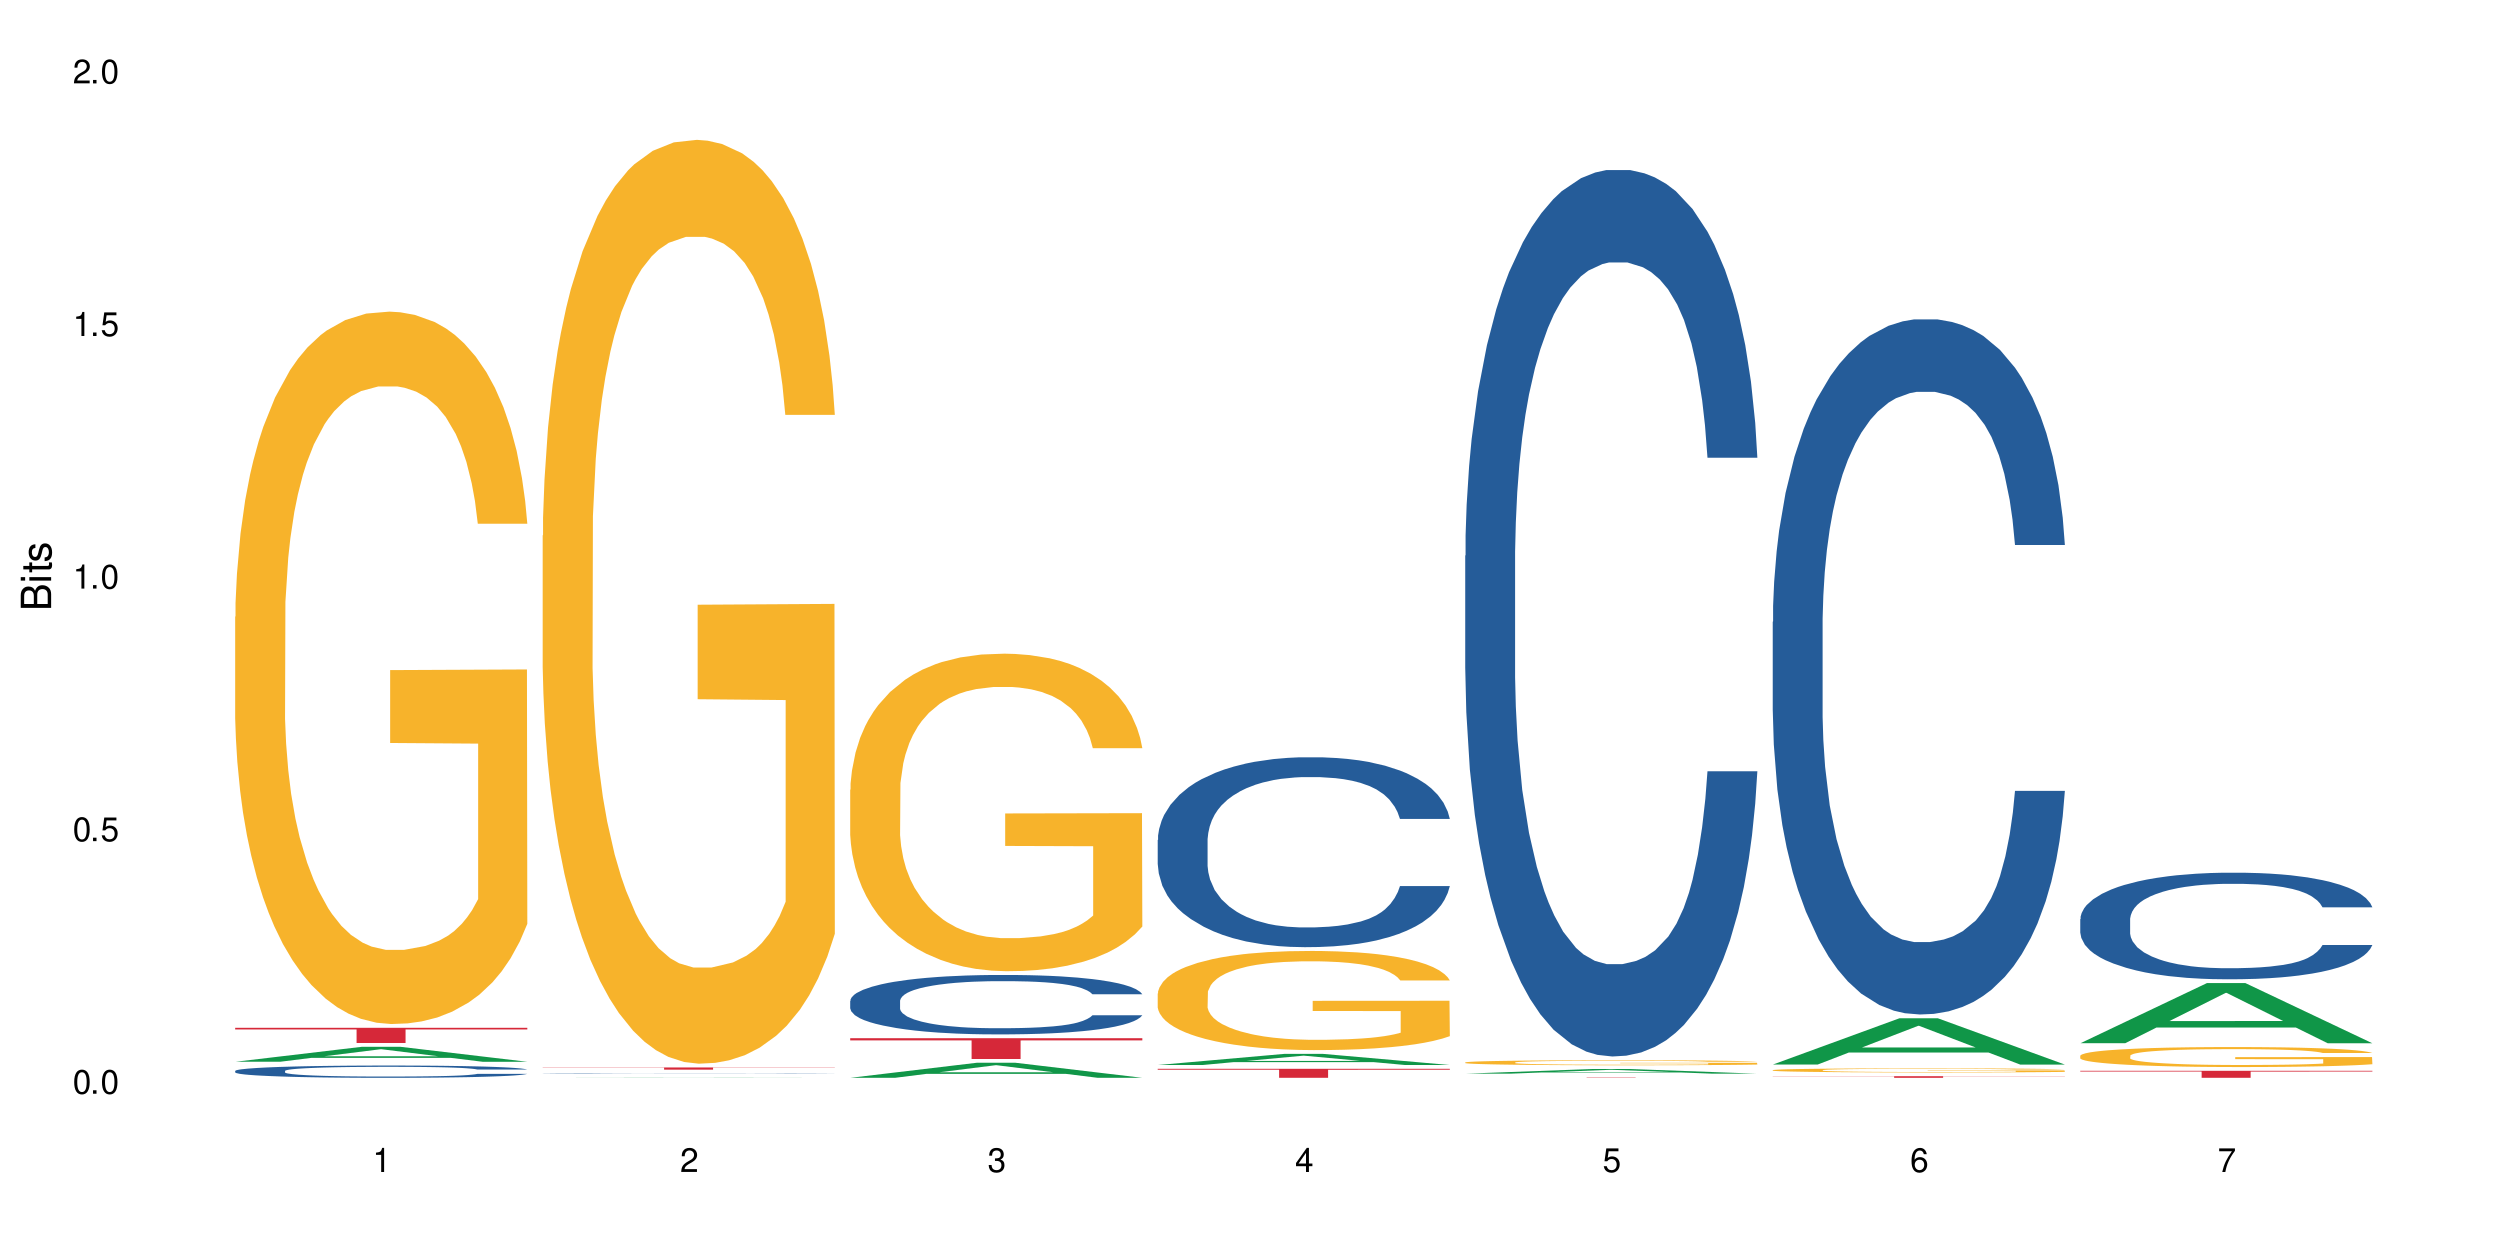
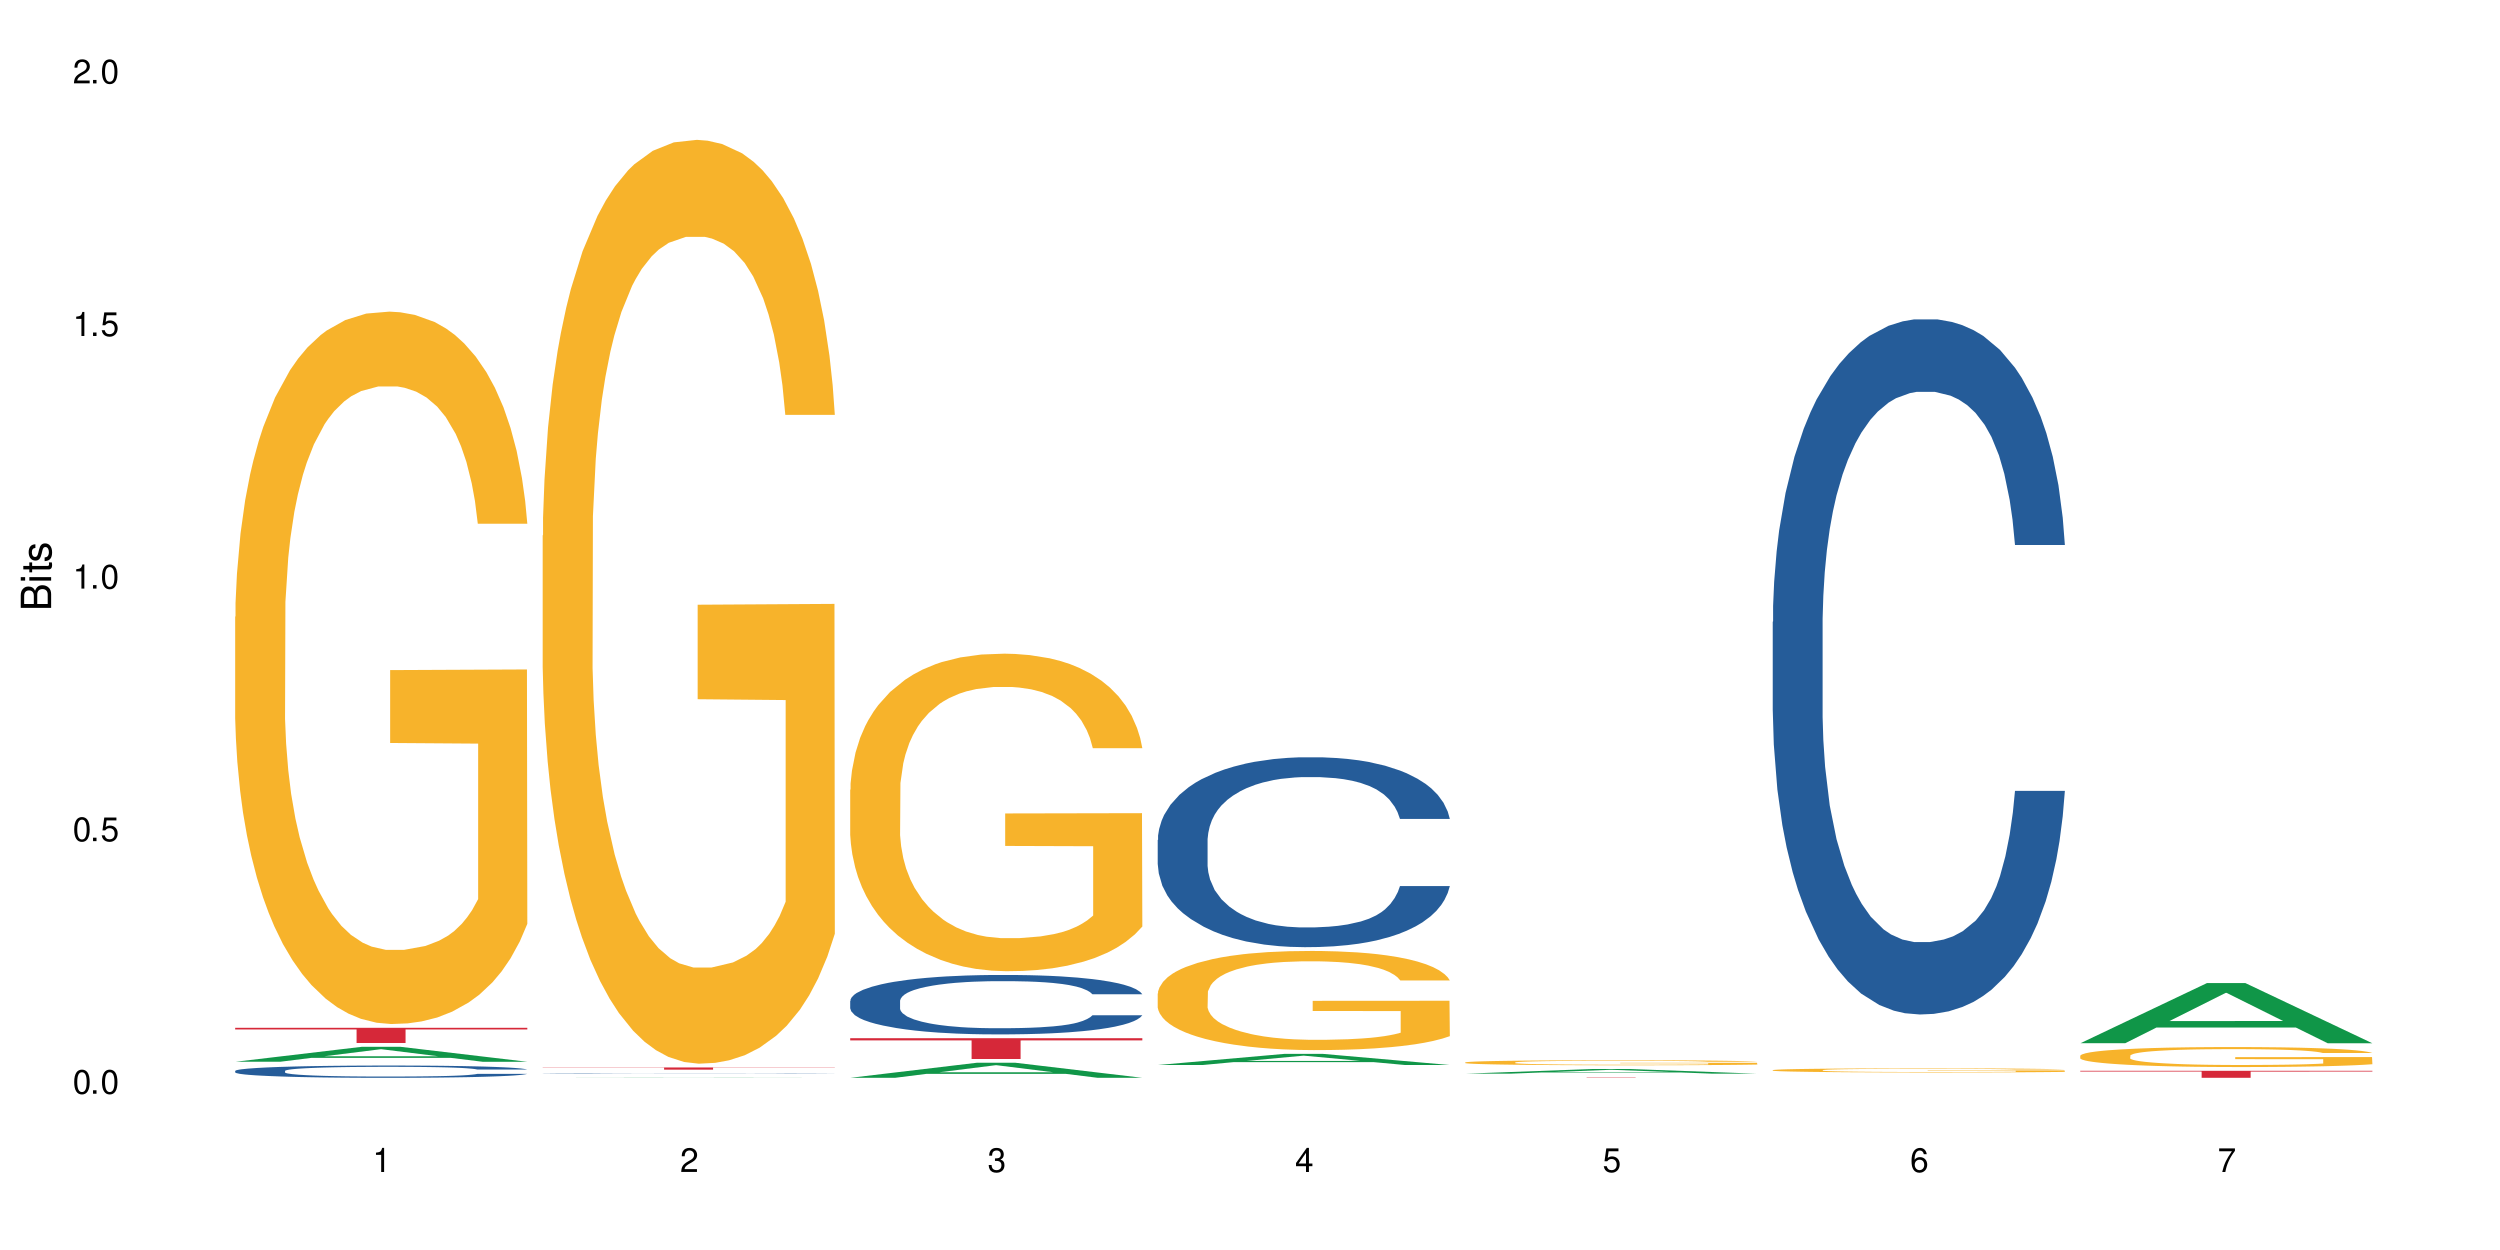
<svg xmlns="http://www.w3.org/2000/svg" xmlns:xlink="http://www.w3.org/1999/xlink" width="720" height="360" viewBox="0 0 720 360">
  <defs>
    <g>
      <g id="glyph-0-0">
</g>
      <g id="glyph-0-1">
        <path d="M 2.641 -6.938 C 2 -6.938 1.422 -6.656 1.078 -6.172 C 0.641 -5.562 0.406 -4.641 0.406 -3.359 C 0.406 -1.016 1.188 0.219 2.641 0.219 C 4.078 0.219 4.859 -1.016 4.859 -3.297 C 4.859 -4.641 4.656 -5.547 4.203 -6.172 C 3.844 -6.656 3.281 -6.938 2.641 -6.938 Z M 2.641 -6.188 C 3.547 -6.188 4 -5.25 4 -3.375 C 4 -1.406 3.562 -0.484 2.625 -0.484 C 1.734 -0.484 1.281 -1.438 1.281 -3.344 C 1.281 -5.25 1.734 -6.188 2.641 -6.188 Z M 2.641 -6.188 " />
      </g>
      <g id="glyph-0-2">
        <path d="M 1.828 -1 L 0.828 -1 L 0.828 0 L 1.828 0 Z M 1.828 -1 " />
      </g>
      <g id="glyph-0-3">
        <path d="M 4.562 -6.797 L 1.062 -6.797 L 0.547 -3.094 L 1.328 -3.094 C 1.719 -3.562 2.047 -3.734 2.578 -3.734 C 3.484 -3.734 4.062 -3.109 4.062 -2.094 C 4.062 -1.125 3.484 -0.531 2.578 -0.531 C 1.828 -0.531 1.375 -0.906 1.188 -1.672 L 0.328 -1.672 C 0.453 -1.109 0.547 -0.844 0.75 -0.594 C 1.125 -0.078 1.828 0.219 2.594 0.219 C 3.969 0.219 4.922 -0.781 4.922 -2.219 C 4.922 -3.562 4.031 -4.484 2.719 -4.484 C 2.25 -4.484 1.859 -4.359 1.469 -4.062 L 1.734 -5.969 L 4.562 -5.969 Z M 4.562 -6.797 " />
      </g>
      <g id="glyph-0-4">
        <path d="M 2.484 -4.938 L 2.484 0 L 3.328 0 L 3.328 -6.938 L 2.766 -6.938 C 2.469 -5.875 2.281 -5.734 0.984 -5.562 L 0.984 -4.938 Z M 2.484 -4.938 " />
      </g>
      <g id="glyph-0-5">
        <path d="M 4.859 -0.828 L 1.281 -0.828 C 1.359 -1.406 1.672 -1.781 2.5 -2.281 L 3.469 -2.828 C 4.406 -3.344 4.906 -4.062 4.906 -4.906 C 4.906 -5.484 4.672 -6.031 4.266 -6.406 C 3.859 -6.766 3.375 -6.938 2.719 -6.938 C 1.859 -6.938 1.219 -6.625 0.844 -6.031 C 0.609 -5.672 0.5 -5.234 0.484 -4.531 L 1.328 -4.531 C 1.359 -5.016 1.406 -5.281 1.531 -5.516 C 1.75 -5.938 2.188 -6.203 2.703 -6.203 C 3.469 -6.203 4.031 -5.641 4.031 -4.891 C 4.031 -4.344 3.719 -3.859 3.125 -3.516 L 2.234 -3 C 0.812 -2.172 0.406 -1.531 0.328 -0.016 L 4.859 -0.016 Z M 4.859 -0.828 " />
      </g>
      <g id="glyph-0-6">
        <path d="M 2.125 -3.188 L 2.578 -3.188 C 3.5 -3.188 3.984 -2.766 3.984 -1.922 C 3.984 -1.062 3.469 -0.531 2.594 -0.531 C 1.656 -0.531 1.203 -1 1.156 -2.016 L 0.312 -2.016 C 0.344 -1.453 0.438 -1.094 0.609 -0.781 C 0.953 -0.109 1.625 0.219 2.547 0.219 C 3.953 0.219 4.859 -0.625 4.859 -1.938 C 4.859 -2.828 4.516 -3.297 3.703 -3.594 C 4.344 -3.844 4.656 -4.328 4.656 -5.031 C 4.656 -6.219 3.875 -6.938 2.578 -6.938 C 1.203 -6.938 0.484 -6.172 0.453 -4.703 L 1.297 -4.703 C 1.312 -5.125 1.344 -5.359 1.453 -5.578 C 1.641 -5.969 2.062 -6.203 2.594 -6.203 C 3.344 -6.203 3.797 -5.75 3.797 -5 C 3.797 -4.516 3.609 -4.219 3.25 -4.047 C 3.016 -3.953 2.703 -3.922 2.125 -3.906 Z M 2.125 -3.188 " />
      </g>
      <g id="glyph-0-7">
        <path d="M 3.141 -1.672 L 3.141 0 L 3.984 0 L 3.984 -1.672 L 4.984 -1.672 L 4.984 -2.438 L 3.984 -2.438 L 3.984 -6.938 L 3.359 -6.938 L 0.266 -2.578 L 0.266 -1.672 Z M 3.141 -2.438 L 1 -2.438 L 3.141 -5.5 Z M 3.141 -2.438 " />
      </g>
      <g id="glyph-0-8">
        <path d="M 4.781 -5.125 C 4.609 -6.266 3.891 -6.938 2.844 -6.938 C 2.094 -6.938 1.422 -6.578 1.031 -5.953 C 0.594 -5.266 0.406 -4.422 0.406 -3.172 C 0.406 -2 0.578 -1.25 0.984 -0.641 C 1.359 -0.078 1.953 0.219 2.703 0.219 C 3.984 0.219 4.922 -0.75 4.922 -2.094 C 4.922 -3.375 4.062 -4.281 2.844 -4.281 C 2.172 -4.281 1.641 -4.031 1.281 -3.516 C 1.281 -5.234 1.828 -6.188 2.797 -6.188 C 3.391 -6.188 3.797 -5.797 3.938 -5.125 Z M 2.734 -3.531 C 3.547 -3.531 4.062 -2.953 4.062 -2.031 C 4.062 -1.156 3.484 -0.531 2.703 -0.531 C 1.922 -0.531 1.328 -1.188 1.328 -2.078 C 1.328 -2.938 1.906 -3.531 2.734 -3.531 Z M 2.734 -3.531 " />
      </g>
      <g id="glyph-0-9">
        <path d="M 4.984 -6.797 L 0.438 -6.797 L 0.438 -5.969 L 4.109 -5.969 C 2.5 -3.656 1.828 -2.234 1.328 0 L 2.219 0 C 2.594 -2.172 3.453 -4.047 4.984 -6.094 Z M 4.984 -6.797 " />
      </g>
      <g id="glyph-1-0">
</g>
      <g id="glyph-1-1">
        <path d="M 0 -0.953 L 0 -4.891 C 0 -5.719 -0.234 -6.344 -0.734 -6.797 C -1.188 -7.234 -1.812 -7.469 -2.5 -7.469 C -3.547 -7.469 -4.188 -7 -4.625 -5.875 C -4.984 -6.688 -5.625 -7.094 -6.531 -7.094 C -7.172 -7.094 -7.734 -6.859 -8.141 -6.391 C -8.562 -5.922 -8.75 -5.344 -8.75 -4.5 L -8.75 -0.953 Z M -4.984 -2.062 L -7.766 -2.062 L -7.766 -4.219 C -7.766 -4.844 -7.688 -5.203 -7.453 -5.5 C -7.219 -5.812 -6.859 -5.969 -6.375 -5.969 C -5.891 -5.969 -5.531 -5.812 -5.297 -5.5 C -5.062 -5.203 -4.984 -4.844 -4.984 -4.219 Z M -0.984 -2.062 L -4 -2.062 L -4 -4.781 C -4 -5.766 -3.438 -6.359 -2.484 -6.359 C -1.547 -6.359 -0.984 -5.766 -0.984 -4.781 Z M -0.984 -2.062 " />
      </g>
      <g id="glyph-1-2">
        <path d="M -6.281 -1.797 L -6.281 -0.797 L 0 -0.797 L 0 -1.797 Z M -8.75 -1.797 L -8.75 -0.797 L -7.484 -0.797 L -7.484 -1.797 Z M -8.75 -1.797 " />
      </g>
      <g id="glyph-1-3">
        <path d="M -6.281 -3.047 L -6.281 -2.016 L -8.016 -2.016 L -8.016 -1.016 L -6.281 -1.016 L -6.281 -0.172 L -5.469 -0.172 L -5.469 -1.016 L -0.719 -1.016 C -0.078 -1.016 0.281 -1.453 0.281 -2.234 C 0.281 -2.5 0.25 -2.719 0.188 -3.047 L -0.641 -3.047 C -0.609 -2.906 -0.594 -2.766 -0.594 -2.562 C -0.594 -2.141 -0.719 -2.016 -1.156 -2.016 L -5.469 -2.016 L -5.469 -3.047 Z M -6.281 -3.047 " />
      </g>
      <g id="glyph-1-4">
        <path d="M -4.531 -5.25 C -5.766 -5.25 -6.469 -4.422 -6.469 -2.969 C -6.469 -1.516 -5.719 -0.562 -4.547 -0.562 C -3.562 -0.562 -3.094 -1.062 -2.734 -2.562 L -2.516 -3.484 C -2.344 -4.188 -2.094 -4.469 -1.641 -4.469 C -1.047 -4.469 -0.641 -3.875 -0.641 -3 C -0.641 -2.453 -0.797 -2 -1.062 -1.75 C -1.25 -1.594 -1.422 -1.531 -1.875 -1.469 L -1.875 -0.406 C -0.422 -0.453 0.281 -1.266 0.281 -2.922 C 0.281 -4.5 -0.5 -5.516 -1.719 -5.516 C -2.656 -5.516 -3.172 -4.984 -3.469 -3.734 L -3.703 -2.766 C -3.891 -1.953 -4.156 -1.609 -4.594 -1.609 C -5.188 -1.609 -5.547 -2.125 -5.547 -2.938 C -5.547 -3.75 -5.203 -4.172 -4.531 -4.203 Z M -4.531 -5.25 " />
      </g>
    </g>
  </defs>
  <rect x="-72" y="-36" width="864" height="432" fill="rgb(100%, 100%, 100%)" fill-opacity="1" />
  <path fill-rule="nonzero" fill="rgb(6.275%, 58.824%, 28.235%)" fill-opacity="1" d="M 67.73 305.789 L 67.82 305.785 L 104.227 301.477 L 115.281 301.477 L 151.867 305.793 L 139.012 305.793 L 129.844 304.668 L 89.664 304.668 L 80.676 305.789 L 67.73 305.789 L 93.527 304.199 L 126.156 304.195 L 109.887 302.18 L 109.707 302.176 L 109.527 302.188 L 93.438 304.195 L 93.527 304.199 Z M 67.73 305.789 " />
  <path fill-rule="nonzero" fill="rgb(14.51%, 36.078%, 60%)" fill-opacity="1" d="M 67.73 308.418 L 67.832 308.414 L 67.832 308.336 L 68.141 308.211 L 68.859 308.059 L 69.578 307.953 L 71.426 307.762 L 73.988 307.578 L 76.656 307.434 L 78.605 307.352 L 80.352 307.285 L 84.352 307.168 L 86.918 307.105 L 89.688 307.051 L 93.074 306.996 L 95.535 306.965 L 101.078 306.91 L 105.18 306.891 L 108.363 306.879 L 115.238 306.879 L 119.34 306.891 L 122.316 306.91 L 125.598 306.934 L 128.371 306.965 L 133.191 307.035 L 137.5 307.125 L 139.449 307.176 L 142.527 307.277 L 144.891 307.375 L 146.531 307.457 L 148.379 307.578 L 150.02 307.723 L 151.25 307.887 L 151.867 308.027 L 137.5 308.027 L 136.785 307.895 L 135.961 307.797 L 134.422 307.664 L 132.883 307.57 L 130.73 307.477 L 128.781 307.414 L 126.113 307.355 L 123.754 307.316 L 121.289 307.285 L 118.93 307.266 L 114.414 307.246 L 109.184 307.246 L 107.234 307.254 L 103.23 307.281 L 101.078 307.301 L 98 307.348 L 95.844 307.391 L 93.281 307.453 L 91.535 307.508 L 89.379 307.594 L 87.84 307.668 L 86.098 307.773 L 85.07 307.855 L 84.148 307.945 L 83.328 308.051 L 82.711 308.164 L 82.301 308.285 L 82.094 308.398 L 82.094 308.902 L 82.301 309.016 L 82.812 309.152 L 84.148 309.348 L 86.098 309.52 L 88.355 309.656 L 90.508 309.754 L 91.742 309.797 L 93.383 309.852 L 95.945 309.914 L 99.641 309.98 L 101.797 310.004 L 105.078 310.031 L 108.465 310.043 L 112.98 310.043 L 116.98 310.031 L 119.648 310.016 L 122.418 309.988 L 126.215 309.934 L 128.574 309.883 L 130.629 309.82 L 132.168 309.758 L 133.191 309.707 L 134.73 309.609 L 135.961 309.496 L 136.887 309.387 L 137.5 309.273 L 151.867 309.273 L 151.25 309.402 L 150.328 309.531 L 149.402 309.625 L 147.969 309.738 L 146.324 309.836 L 143.965 309.949 L 142.016 310.023 L 139.449 310.105 L 137.09 310.168 L 134.527 310.223 L 130.73 310.285 L 128.266 310.316 L 125.598 310.348 L 122.418 310.371 L 118.418 310.395 L 114.109 310.41 L 110.105 310.41 L 105.797 310.406 L 102.617 310.391 L 98.41 310.363 L 93.176 310.305 L 89.379 310.242 L 86.406 310.184 L 83.84 310.117 L 80.969 310.031 L 77.273 309.887 L 75.016 309.777 L 73.477 309.688 L 71.734 309.562 L 70.5 309.449 L 69.066 309.27 L 68.039 309.039 L 67.73 308.863 Z M 67.73 308.418 " />
  <path fill-rule="nonzero" fill="rgb(96.863%, 70.196%, 16.863%)" fill-opacity="1" d="M 67.73 177.625 L 67.832 177.438 L 67.832 173.691 L 68.242 165.258 L 69.27 153.641 L 70.605 144.086 L 72.039 136.59 L 72.965 132.656 L 74.504 127.035 L 75.836 122.91 L 79.223 114.48 L 83.531 106.609 L 85.891 103.238 L 88.559 100.051 L 92.355 96.492 L 94.102 95.18 L 99.438 92.18 L 105.488 90.309 L 112.16 89.746 L 115.238 89.934 L 119.441 90.684 L 125.188 92.742 L 128.473 94.617 L 131.039 96.492 L 133.707 98.926 L 136.988 102.676 L 140.066 107.172 L 142.527 111.668 L 144.992 117.289 L 147.043 123.285 L 148.789 129.844 L 150.328 137.715 L 151.25 144.273 L 151.867 150.832 L 137.605 150.832 L 136.785 144.273 L 135.859 139.211 L 134.32 133.031 L 132.781 128.531 L 131.242 124.973 L 128.371 120.102 L 125.906 117.102 L 122.828 114.48 L 119.855 112.793 L 116.469 111.668 L 114.414 111.293 L 108.977 111.293 L 104.055 112.605 L 101.18 114.105 L 99.129 115.605 L 96.254 118.414 L 94.512 120.664 L 93.484 122.16 L 90.406 127.969 L 88.355 133.219 L 87.227 136.777 L 85.789 142.398 L 84.762 147.457 L 83.633 154.953 L 83.02 160.574 L 82.199 173.316 L 82.094 207.043 L 82.402 214.164 L 83.02 221.844 L 83.84 228.59 L 85.07 235.711 L 86.301 241.145 L 88.457 248.453 L 90.305 253.324 L 91.742 256.512 L 94.512 261.57 L 95.641 263.254 L 98.309 266.629 L 101.078 269.25 L 104.465 271.5 L 107.027 272.625 L 111.133 273.562 L 116.363 273.562 L 122.52 272.438 L 126.422 270.938 L 129.09 269.438 L 130.832 268.129 L 132.988 266.066 L 134.527 264.191 L 135.961 262.133 L 137.707 258.945 L 137.707 214.164 L 112.363 213.977 L 112.363 192.988 L 151.762 192.801 L 151.867 266.066 L 149.711 271.125 L 147.043 275.996 L 144.48 279.746 L 141.812 282.93 L 138.016 286.492 L 134.938 288.738 L 130.215 291.363 L 125.906 293.047 L 121.395 294.172 L 117.391 294.734 L 112.672 294.922 L 108.465 294.547 L 103.949 293.422 L 100.359 291.926 L 97.074 290.051 L 93.793 287.613 L 89.688 283.68 L 87.02 280.496 L 84.25 276.559 L 81.48 271.875 L 79.016 266.816 L 77.375 262.883 L 75.734 258.383 L 73.988 252.762 L 72.348 246.391 L 71.117 240.582 L 69.988 234.023 L 69.168 227.84 L 68.348 219.41 L 67.938 212.664 L 67.73 206.855 Z M 67.73 177.625 " />
  <path fill-rule="nonzero" fill="rgb(83.922%, 15.686%, 22.353%)" fill-opacity="1" d="M 67.73 296.008 L 151.867 296.008 L 151.867 296.477 L 116.801 296.48 L 116.801 300.391 L 102.695 300.391 L 102.695 296.484 L 102.488 296.477 L 67.73 296.477 Z M 67.73 296.008 " />
  <path fill-rule="nonzero" fill="rgb(6.275%, 58.824%, 28.235%)" fill-opacity="1" d="M 156.293 310.41 L 156.383 310.41 L 192.789 310.359 L 203.844 310.359 L 240.43 310.41 L 227.574 310.41 L 218.406 310.398 L 178.227 310.398 L 169.238 310.41 L 156.293 310.41 L 182.094 310.391 L 214.723 310.391 L 198.453 310.367 L 198.094 310.367 L 182.004 310.391 L 182.094 310.391 Z M 156.293 310.41 " />
  <path fill-rule="nonzero" fill="rgb(14.51%, 36.078%, 60%)" fill-opacity="1" d="M 156.293 309.203 L 156.398 309.203 L 156.398 309.199 L 156.703 309.195 L 158.141 309.188 L 159.988 309.18 L 162.555 309.172 L 165.223 309.168 L 167.172 309.164 L 168.914 309.164 L 172.918 309.156 L 175.48 309.156 L 178.25 309.152 L 184.102 309.152 L 189.641 309.148 L 214.164 309.148 L 216.934 309.152 L 221.754 309.152 L 226.066 309.156 L 228.016 309.16 L 231.094 309.16 L 233.453 309.164 L 235.094 309.168 L 236.941 309.172 L 238.582 309.18 L 239.812 309.184 L 240.43 309.188 L 226.066 309.188 L 225.348 309.184 L 224.527 309.18 L 221.449 309.172 L 219.293 309.168 L 217.344 309.168 L 214.676 309.164 L 209.855 309.164 L 207.492 309.16 L 191.797 309.16 L 189.641 309.164 L 184.406 309.164 L 181.844 309.168 L 180.098 309.172 L 177.945 309.172 L 176.406 309.176 L 174.66 309.18 L 173.633 309.184 L 172.711 309.188 L 171.891 309.191 L 171.273 309.195 L 170.863 309.199 L 170.66 309.203 L 170.66 309.219 L 170.863 309.227 L 171.379 309.23 L 172.711 309.238 L 174.66 309.242 L 176.918 309.246 L 179.074 309.25 L 180.305 309.254 L 181.945 309.254 L 184.512 309.258 L 188.203 309.258 L 190.359 309.262 L 208.211 309.262 L 210.98 309.258 L 217.137 309.258 L 219.191 309.254 L 220.73 309.25 L 221.754 309.25 L 223.293 309.246 L 224.527 309.242 L 225.449 309.238 L 226.066 309.234 L 240.43 309.234 L 239.812 309.238 L 237.969 309.246 L 236.531 309.25 L 234.891 309.254 L 232.527 309.258 L 230.578 309.262 L 228.016 309.266 L 225.656 309.266 L 223.09 309.27 L 219.293 309.27 L 216.832 309.273 L 186.973 309.273 L 181.738 309.27 L 177.945 309.27 L 174.969 309.266 L 172.402 309.266 L 169.531 309.262 L 165.836 309.258 L 163.578 309.254 L 162.039 309.25 L 160.297 309.246 L 159.066 309.242 L 157.629 309.234 L 156.602 309.227 L 156.293 309.219 Z M 156.293 309.203 " />
  <path fill-rule="nonzero" fill="rgb(96.863%, 70.196%, 16.863%)" fill-opacity="1" d="M 156.293 154.234 L 156.398 153.992 L 156.398 149.133 L 156.809 138.199 L 157.832 123.133 L 159.168 110.742 L 160.605 101.023 L 161.527 95.918 L 163.066 88.629 L 164.398 83.285 L 167.785 72.352 L 172.094 62.145 L 174.457 57.77 L 177.121 53.641 L 180.918 49.023 L 182.664 47.324 L 188 43.434 L 194.051 41.004 L 200.723 40.277 L 203.801 40.52 L 208.008 41.492 L 213.754 44.164 L 217.035 46.594 L 219.602 49.023 L 222.27 52.184 L 225.551 57.043 L 228.629 62.875 L 231.094 68.707 L 233.555 75.996 L 235.605 83.77 L 237.352 92.273 L 238.891 102.48 L 239.812 110.984 L 240.43 119.488 L 226.168 119.488 L 225.348 110.984 L 224.422 104.426 L 222.883 96.406 L 221.344 90.574 L 219.805 85.957 L 216.934 79.641 L 214.473 75.75 L 211.395 72.352 L 208.418 70.164 L 205.031 68.707 L 202.98 68.219 L 197.543 68.219 L 192.617 69.922 L 189.742 71.863 L 187.691 73.809 L 184.816 77.453 L 183.074 80.367 L 182.047 82.312 L 178.969 89.844 L 176.918 96.648 L 175.789 101.266 L 174.352 108.555 L 173.328 115.113 L 172.199 124.836 L 171.582 132.125 L 170.762 148.648 L 170.66 192.383 L 170.965 201.617 L 171.582 211.578 L 172.402 220.328 L 173.633 229.559 L 174.867 236.605 L 177.02 246.082 L 178.867 252.402 L 180.305 256.531 L 183.074 263.094 L 184.203 265.277 L 186.871 269.652 L 189.641 273.055 L 193.027 275.969 L 195.59 277.43 L 199.695 278.645 L 204.93 278.645 L 211.086 277.184 L 214.984 275.242 L 217.652 273.297 L 219.395 271.598 L 221.551 268.922 L 223.09 266.492 L 224.527 263.82 L 226.27 259.691 L 226.27 201.617 L 200.926 201.375 L 200.926 174.16 L 240.328 173.918 L 240.43 268.922 L 238.273 275.484 L 235.605 281.801 L 233.043 286.66 L 230.375 290.793 L 226.578 295.41 L 223.5 298.324 L 218.781 301.727 L 214.473 303.914 L 209.957 305.371 L 205.953 306.102 L 201.234 306.344 L 197.027 305.855 L 192.512 304.398 L 188.922 302.457 L 185.641 300.027 L 182.355 296.867 L 178.25 291.766 L 175.582 287.633 L 172.812 282.531 L 170.043 276.457 L 167.582 269.895 L 165.938 264.793 L 164.297 258.961 L 162.555 251.672 L 160.91 243.41 L 159.68 235.879 L 158.551 227.375 L 157.73 219.355 L 156.91 208.422 L 156.5 199.672 L 156.293 192.141 Z M 156.293 154.234 " />
  <path fill-rule="nonzero" fill="rgb(83.922%, 15.686%, 22.353%)" fill-opacity="1" d="M 156.293 307.43 L 240.43 307.43 L 240.43 307.496 L 205.363 307.496 L 205.363 308.062 L 191.258 308.062 L 191.258 307.496 L 156.293 307.496 Z M 156.293 307.43 " />
  <path fill-rule="nonzero" fill="rgb(6.275%, 58.824%, 28.235%)" fill-opacity="1" d="M 244.859 310.406 L 244.949 310.402 L 281.352 306.07 L 292.41 306.07 L 328.992 310.41 L 316.141 310.41 L 306.969 309.277 L 266.789 309.277 L 257.801 310.406 L 244.859 310.406 L 270.656 308.809 L 303.285 308.805 L 287.016 306.781 L 286.836 306.777 L 286.656 306.789 L 270.566 308.805 L 270.656 308.809 Z M 244.859 310.406 " />
  <path fill-rule="nonzero" fill="rgb(14.51%, 36.078%, 60%)" fill-opacity="1" d="M 244.859 288.242 L 244.961 288.227 L 244.961 287.852 L 245.27 287.258 L 245.988 286.508 L 246.703 285.988 L 248.551 285.066 L 251.117 284.176 L 253.785 283.488 L 255.734 283.078 L 257.477 282.766 L 261.48 282.188 L 264.043 281.891 L 266.816 281.625 L 270.199 281.359 L 272.664 281.203 L 278.203 280.953 L 282.309 280.844 L 285.488 280.797 L 292.363 280.797 L 296.469 280.859 L 299.441 280.938 L 302.727 281.062 L 305.496 281.203 L 310.32 281.547 L 314.629 281.984 L 316.578 282.234 L 319.656 282.719 L 322.016 283.188 L 323.656 283.598 L 325.504 284.176 L 327.145 284.879 L 328.379 285.676 L 328.992 286.352 L 314.629 286.352 L 313.91 285.723 L 313.09 285.238 L 311.551 284.598 L 310.012 284.145 L 307.855 283.691 L 305.906 283.395 L 303.238 283.094 L 300.879 282.906 L 298.418 282.766 L 296.059 282.672 L 291.543 282.578 L 286.309 282.578 L 284.359 282.609 L 280.359 282.734 L 278.203 282.844 L 275.125 283.062 L 272.973 283.27 L 270.406 283.582 L 268.66 283.848 L 266.508 284.254 L 264.969 284.613 L 263.223 285.129 L 262.199 285.52 L 261.273 285.957 L 260.453 286.477 L 259.84 287.023 L 259.426 287.602 L 259.223 288.164 L 259.223 290.59 L 259.426 291.152 L 259.941 291.809 L 261.273 292.766 L 263.223 293.594 L 265.48 294.25 L 267.637 294.719 L 268.867 294.938 L 270.508 295.188 L 273.074 295.5 L 276.77 295.816 L 278.922 295.941 L 282.207 296.066 L 285.59 296.129 L 290.105 296.129 L 294.109 296.066 L 296.773 295.988 L 299.547 295.863 L 303.344 295.594 L 305.703 295.344 L 307.754 295.047 L 309.293 294.75 L 310.32 294.5 L 311.859 294.016 L 313.09 293.484 L 314.012 292.938 L 314.629 292.402 L 328.992 292.402 L 328.379 293.031 L 327.453 293.641 L 326.531 294.094 L 325.094 294.641 L 323.453 295.125 L 321.094 295.676 L 319.145 296.035 L 316.578 296.426 L 314.219 296.723 L 311.652 296.988 L 307.855 297.301 L 305.395 297.457 L 302.727 297.598 L 299.547 297.723 L 295.543 297.832 L 291.234 297.895 L 287.234 297.91 L 282.926 297.879 L 279.742 297.816 L 275.535 297.676 L 270.305 297.395 L 266.508 297.098 L 263.531 296.801 L 260.965 296.488 L 258.094 296.066 L 254.398 295.375 L 252.145 294.844 L 250.605 294.406 L 248.859 293.797 L 247.629 293.25 L 246.191 292.371 L 245.164 291.262 L 244.859 290.402 Z M 244.859 288.242 " />
  <path fill-rule="nonzero" fill="rgb(96.863%, 70.196%, 16.863%)" fill-opacity="1" d="M 244.859 227.426 L 244.961 227.344 L 244.961 225.672 L 245.371 221.914 L 246.398 216.734 L 247.73 212.477 L 249.168 209.137 L 250.09 207.383 L 251.629 204.875 L 252.965 203.039 L 256.348 199.281 L 260.66 195.773 L 263.02 194.27 L 265.688 192.848 L 269.484 191.262 L 271.227 190.676 L 276.562 189.34 L 282.617 188.504 L 289.285 188.254 L 292.363 188.34 L 296.57 188.672 L 302.316 189.59 L 305.598 190.426 L 308.164 191.262 L 310.832 192.348 L 314.117 194.02 L 317.195 196.023 L 319.656 198.027 L 322.117 200.531 L 324.172 203.207 L 325.914 206.129 L 327.453 209.637 L 328.379 212.559 L 328.992 215.484 L 314.73 215.484 L 313.91 212.559 L 312.988 210.305 L 311.449 207.547 L 309.91 205.543 L 308.371 203.957 L 305.496 201.785 L 303.035 200.449 L 299.957 199.281 L 296.98 198.527 L 293.594 198.027 L 291.543 197.859 L 286.105 197.859 L 281.18 198.445 L 278.309 199.113 L 276.254 199.781 L 273.383 201.035 L 271.637 202.035 L 270.613 202.703 L 267.535 205.293 L 265.48 207.633 L 264.352 209.219 L 262.918 211.727 L 261.891 213.98 L 260.762 217.32 L 260.145 219.828 L 259.324 225.504 L 259.223 240.539 L 259.531 243.715 L 260.145 247.137 L 260.965 250.145 L 262.199 253.316 L 263.43 255.742 L 265.582 258.996 L 267.43 261.168 L 268.867 262.59 L 271.637 264.844 L 272.766 265.598 L 275.434 267.098 L 278.203 268.27 L 281.59 269.27 L 284.156 269.773 L 288.258 270.188 L 293.492 270.188 L 299.648 269.688 L 303.547 269.02 L 306.215 268.352 L 307.961 267.766 L 310.113 266.848 L 311.652 266.012 L 313.09 265.094 L 314.832 263.676 L 314.832 243.715 L 289.492 243.629 L 289.492 234.273 L 328.891 234.191 L 328.992 266.848 L 326.84 269.105 L 324.172 271.273 L 321.605 272.945 L 318.938 274.367 L 315.141 275.953 L 312.062 276.953 L 307.344 278.125 L 303.035 278.875 L 298.52 279.375 L 294.52 279.629 L 289.797 279.711 L 285.59 279.543 L 281.078 279.043 L 277.484 278.375 L 274.203 277.539 L 270.918 276.453 L 266.816 274.699 L 264.148 273.281 L 261.379 271.527 L 258.605 269.438 L 256.145 267.184 L 254.504 265.43 L 252.859 263.426 L 251.117 260.918 L 249.477 258.078 L 248.242 255.488 L 247.113 252.566 L 246.293 249.809 L 245.473 246.051 L 245.062 243.047 L 244.859 240.457 Z M 244.859 227.426 " />
  <path fill-rule="nonzero" fill="rgb(83.922%, 15.686%, 22.353%)" fill-opacity="1" d="M 244.859 298.996 L 328.992 298.996 L 328.992 299.637 L 293.93 299.645 L 293.93 304.988 L 279.82 304.988 L 279.82 299.648 L 279.617 299.637 L 244.859 299.637 Z M 244.859 298.996 " />
  <path fill-rule="nonzero" fill="rgb(6.275%, 58.824%, 28.235%)" fill-opacity="1" d="M 333.422 306.723 L 333.512 306.719 L 369.914 303.516 L 380.973 303.516 L 417.555 306.727 L 404.703 306.727 L 395.535 305.887 L 355.355 305.887 L 346.363 306.723 L 333.422 306.723 L 359.219 305.543 L 391.848 305.539 L 375.578 304.039 L 375.398 304.035 L 375.219 304.047 L 359.129 305.539 L 359.219 305.543 Z M 333.422 306.723 " />
  <path fill-rule="nonzero" fill="rgb(14.51%, 36.078%, 60%)" fill-opacity="1" d="M 333.422 241.902 L 333.523 241.852 L 333.523 240.652 L 333.832 238.754 L 334.551 236.355 L 335.27 234.707 L 337.113 231.758 L 339.68 228.91 L 342.348 226.711 L 344.297 225.41 L 346.043 224.41 L 350.043 222.562 L 352.609 221.613 L 355.379 220.766 L 358.766 219.914 L 361.227 219.414 L 366.766 218.613 L 370.871 218.266 L 374.051 218.113 L 380.926 218.113 L 385.031 218.316 L 388.008 218.566 L 391.289 218.965 L 394.059 219.414 L 398.883 220.516 L 403.191 221.914 L 405.141 222.711 L 408.219 224.262 L 410.578 225.762 L 412.223 227.062 L 414.066 228.91 L 415.711 231.16 L 416.941 233.707 L 417.555 235.855 L 403.191 235.855 L 402.473 233.855 L 401.652 232.309 L 400.113 230.258 L 398.574 228.809 L 396.422 227.359 L 394.469 226.41 L 391.805 225.461 L 389.441 224.863 L 386.98 224.41 L 384.621 224.113 L 380.105 223.812 L 374.875 223.812 L 372.922 223.914 L 368.922 224.312 L 366.766 224.66 L 363.688 225.363 L 361.535 226.012 L 358.969 227.012 L 357.227 227.859 L 355.07 229.16 L 353.531 230.309 L 351.789 231.957 L 350.762 233.207 L 349.836 234.605 L 349.016 236.258 L 348.402 238.004 L 347.992 239.855 L 347.785 241.652 L 347.785 249.398 L 347.992 251.199 L 348.504 253.297 L 349.836 256.348 L 351.789 258.996 L 354.043 261.094 L 356.199 262.594 L 357.43 263.293 L 359.07 264.094 L 361.637 265.094 L 365.332 266.09 L 367.484 266.492 L 370.77 266.891 L 374.156 267.09 L 378.668 267.09 L 382.672 266.891 L 385.34 266.641 L 388.109 266.242 L 391.906 265.391 L 394.266 264.594 L 396.316 263.645 L 397.855 262.691 L 398.883 261.895 L 400.422 260.344 L 401.652 258.645 L 402.578 256.895 L 403.191 255.195 L 417.555 255.195 L 416.941 257.195 L 416.016 259.145 L 415.094 260.594 L 413.656 262.344 L 412.016 263.891 L 409.656 265.641 L 407.707 266.793 L 405.141 268.039 L 402.781 268.988 L 400.215 269.84 L 396.422 270.84 L 393.957 271.34 L 391.289 271.789 L 388.109 272.188 L 384.109 272.539 L 379.797 272.738 L 375.797 272.789 L 371.488 272.688 L 368.305 272.488 L 364.102 272.039 L 358.867 271.141 L 355.07 270.188 L 352.094 269.238 L 349.531 268.242 L 346.656 266.891 L 342.965 264.691 L 340.707 262.992 L 339.168 261.594 L 337.422 259.645 L 336.191 257.895 L 334.754 255.098 L 333.73 251.547 L 333.422 248.801 Z M 333.422 241.902 " />
  <path fill-rule="nonzero" fill="rgb(96.863%, 70.196%, 16.863%)" fill-opacity="1" d="M 333.422 286.105 L 333.523 286.078 L 333.523 285.555 L 333.934 284.383 L 334.961 282.766 L 336.293 281.438 L 337.73 280.395 L 338.652 279.844 L 340.191 279.062 L 341.527 278.488 L 344.914 277.316 L 349.223 276.219 L 351.582 275.75 L 354.25 275.309 L 358.047 274.812 L 359.789 274.629 L 365.125 274.211 L 371.18 273.953 L 377.848 273.871 L 380.926 273.898 L 385.133 274.004 L 390.879 274.289 L 394.164 274.551 L 396.727 274.812 L 399.395 275.152 L 402.68 275.672 L 405.758 276.297 L 408.219 276.926 L 410.684 277.707 L 412.734 278.543 L 414.477 279.453 L 416.016 280.551 L 416.941 281.461 L 417.555 282.375 L 403.293 282.375 L 402.473 281.461 L 401.551 280.758 L 400.012 279.898 L 398.473 279.27 L 396.934 278.777 L 394.059 278.098 L 391.598 277.68 L 388.52 277.316 L 385.543 277.082 L 382.156 276.926 L 380.105 276.871 L 374.668 276.871 L 369.742 277.055 L 366.871 277.262 L 364.816 277.473 L 361.945 277.863 L 360.199 278.176 L 359.176 278.383 L 356.098 279.191 L 354.043 279.922 L 352.914 280.418 L 351.48 281.199 L 350.453 281.906 L 349.324 282.949 L 348.711 283.73 L 347.887 285.504 L 347.785 290.199 L 348.094 291.188 L 348.711 292.258 L 349.531 293.199 L 350.762 294.188 L 351.992 294.945 L 354.148 295.961 L 355.992 296.641 L 357.43 297.082 L 360.199 297.789 L 361.328 298.023 L 363.996 298.492 L 366.766 298.855 L 370.152 299.168 L 372.719 299.324 L 376.824 299.457 L 382.055 299.457 L 388.211 299.301 L 392.109 299.09 L 394.777 298.883 L 396.523 298.699 L 398.676 298.414 L 400.215 298.152 L 401.652 297.867 L 403.398 297.422 L 403.398 291.188 L 378.055 291.164 L 378.055 288.242 L 417.453 288.215 L 417.555 298.414 L 415.402 299.117 L 412.734 299.797 L 410.168 300.316 L 407.5 300.762 L 403.703 301.254 L 400.625 301.57 L 395.906 301.934 L 391.598 302.168 L 387.082 302.324 L 383.082 302.402 L 378.363 302.43 L 374.156 302.379 L 369.641 302.219 L 366.051 302.012 L 362.766 301.75 L 359.484 301.414 L 355.379 300.863 L 352.711 300.422 L 349.941 299.875 L 347.172 299.223 L 344.707 298.516 L 343.066 297.969 L 341.426 297.344 L 339.68 296.562 L 338.039 295.676 L 336.809 294.867 L 335.68 293.953 L 334.859 293.094 L 334.035 291.918 L 333.625 290.98 L 333.422 290.172 Z M 333.422 286.105 " />
-   <path fill-rule="nonzero" fill="rgb(83.922%, 15.686%, 22.353%)" fill-opacity="1" d="M 333.422 307.812 L 417.555 307.812 L 417.555 308.09 L 382.492 308.094 L 382.492 310.41 L 368.383 310.41 L 368.383 308.094 L 368.18 308.09 L 333.422 308.09 Z M 333.422 307.812 " />
  <path fill-rule="nonzero" fill="rgb(6.275%, 58.824%, 28.235%)" fill-opacity="1" d="M 421.984 309.223 L 422.074 309.219 L 458.48 307.879 L 469.535 307.879 L 506.121 309.223 L 493.266 309.223 L 484.098 308.871 L 443.918 308.871 L 434.93 309.223 L 421.984 309.223 L 447.781 308.727 L 480.41 308.727 L 464.141 308.098 L 463.961 308.098 L 463.781 308.102 L 447.691 308.727 L 447.781 308.727 Z M 421.984 309.223 " />
-   <path fill-rule="nonzero" fill="rgb(14.51%, 36.078%, 60%)" fill-opacity="1" d="M 421.984 160.055 L 422.086 159.824 L 422.086 154.223 L 422.395 145.355 L 423.113 134.152 L 423.832 126.453 L 425.68 112.688 L 428.242 99.383 L 430.91 89.117 L 432.859 83.051 L 434.605 78.383 L 438.605 69.75 L 441.172 65.316 L 443.941 61.348 L 447.328 57.379 L 449.789 55.047 L 455.332 51.312 L 459.434 49.68 L 462.617 48.98 L 469.488 48.98 L 473.594 49.914 L 476.57 51.082 L 479.852 52.945 L 482.625 55.047 L 487.445 60.18 L 491.754 66.715 L 493.703 70.449 L 496.781 77.684 L 499.145 84.684 L 500.785 90.75 L 502.633 99.383 L 504.273 109.887 L 505.504 121.785 L 506.121 131.82 L 491.754 131.82 L 491.035 122.488 L 490.215 115.254 L 488.676 105.684 L 487.137 98.918 L 484.984 92.152 L 483.035 87.715 L 480.367 83.281 L 478.008 80.484 L 475.543 78.383 L 473.184 76.984 L 468.668 75.582 L 463.438 75.582 L 461.488 76.051 L 457.484 77.914 L 455.332 79.551 L 452.254 82.816 L 450.098 85.852 L 447.531 90.516 L 445.789 94.484 L 443.633 100.551 L 442.094 105.918 L 440.352 113.617 L 439.324 119.453 L 438.402 125.988 L 437.582 133.688 L 436.965 141.855 L 436.555 150.488 L 436.348 158.891 L 436.348 195.059 L 436.555 203.461 L 437.066 213.262 L 438.402 227.496 L 440.352 239.863 L 442.609 249.664 L 444.762 256.664 L 445.992 259.93 L 447.637 263.664 L 450.199 268.332 L 453.895 273 L 456.051 274.867 L 459.332 276.734 L 462.719 277.668 L 467.234 277.668 L 471.234 276.734 L 473.902 275.566 L 476.672 273.699 L 480.469 269.73 L 482.828 266 L 484.879 261.566 L 486.418 257.133 L 487.445 253.398 L 488.984 246.164 L 490.215 238.23 L 491.141 230.062 L 491.754 222.129 L 506.121 222.129 L 505.504 231.461 L 504.582 240.562 L 503.656 247.332 L 502.223 255.496 L 500.578 262.73 L 498.219 270.898 L 496.27 276.266 L 493.703 282.102 L 491.344 286.535 L 488.781 290.5 L 484.984 295.168 L 482.52 297.5 L 479.852 299.602 L 476.672 301.469 L 472.672 303.102 L 468.363 304.035 L 464.359 304.27 L 460.051 303.801 L 456.871 302.867 L 452.664 300.77 L 447.43 296.566 L 443.633 292.133 L 440.66 287.699 L 438.094 283.035 L 435.219 276.734 L 431.527 266.465 L 429.27 258.531 L 427.73 251.996 L 425.984 242.898 L 424.754 234.73 L 423.32 221.66 L 422.293 205.094 L 421.984 192.258 Z M 421.984 160.055 " />
  <path fill-rule="nonzero" fill="rgb(96.863%, 70.196%, 16.863%)" fill-opacity="1" d="M 421.984 305.969 L 422.086 305.969 L 422.086 305.941 L 422.496 305.883 L 423.523 305.801 L 424.859 305.734 L 426.293 305.684 L 427.219 305.656 L 428.758 305.617 L 430.09 305.586 L 433.477 305.527 L 437.785 305.473 L 440.145 305.449 L 442.812 305.426 L 446.609 305.402 L 448.355 305.391 L 453.688 305.371 L 459.742 305.355 L 466.41 305.352 L 469.488 305.355 L 473.695 305.359 L 479.441 305.375 L 482.727 305.387 L 485.293 305.402 L 487.957 305.418 L 491.242 305.445 L 494.32 305.477 L 496.781 305.508 L 499.246 305.547 L 501.297 305.59 L 503.043 305.637 L 504.582 305.691 L 505.504 305.734 L 506.121 305.781 L 491.859 305.781 L 491.035 305.734 L 490.113 305.699 L 488.574 305.656 L 487.035 305.625 L 485.496 305.602 L 482.625 305.566 L 480.16 305.547 L 477.082 305.527 L 474.105 305.516 L 470.723 305.508 L 468.668 305.504 L 463.23 305.504 L 458.305 305.516 L 455.434 305.523 L 453.383 305.535 L 450.508 305.555 L 448.766 305.57 L 447.738 305.582 L 444.66 305.621 L 442.609 305.66 L 441.48 305.684 L 440.043 305.723 L 439.016 305.758 L 437.887 305.812 L 437.273 305.852 L 436.453 305.941 L 436.348 306.176 L 436.656 306.227 L 437.273 306.281 L 438.094 306.328 L 439.324 306.379 L 440.555 306.418 L 442.711 306.469 L 444.559 306.5 L 445.992 306.523 L 448.766 306.559 L 449.895 306.57 L 452.562 306.594 L 455.332 306.613 L 458.715 306.629 L 461.281 306.637 L 465.387 306.645 L 470.617 306.645 L 476.773 306.637 L 480.676 306.625 L 483.34 306.613 L 485.086 306.605 L 487.242 306.59 L 488.781 306.578 L 490.215 306.562 L 491.961 306.543 L 491.961 306.227 L 466.617 306.227 L 466.617 306.078 L 506.016 306.078 L 506.121 306.59 L 503.965 306.625 L 501.297 306.66 L 498.73 306.688 L 496.066 306.711 L 492.27 306.734 L 489.191 306.75 L 484.469 306.77 L 480.16 306.781 L 475.645 306.789 L 471.645 306.793 L 462.719 306.793 L 458.203 306.785 L 454.613 306.773 L 451.328 306.758 L 448.047 306.742 L 443.941 306.715 L 441.273 306.691 L 438.504 306.664 L 435.734 306.633 L 433.27 306.598 L 431.629 306.57 L 429.988 306.539 L 428.242 306.496 L 426.602 306.453 L 425.371 306.414 L 424.242 306.367 L 423.422 306.324 L 422.602 306.266 L 422.191 306.215 L 421.984 306.176 Z M 421.984 305.969 " />
  <path fill-rule="nonzero" fill="rgb(83.922%, 15.686%, 22.353%)" fill-opacity="1" d="M 421.984 310.309 L 506.121 310.309 L 506.121 310.316 L 471.055 310.32 L 471.055 310.41 L 456.945 310.41 L 456.945 310.32 L 456.742 310.316 L 421.984 310.316 Z M 421.984 310.309 " />
-   <path fill-rule="nonzero" fill="rgb(6.275%, 58.824%, 28.235%)" fill-opacity="1" d="M 510.547 306.59 L 510.637 306.574 L 547.043 293.262 L 558.098 293.262 L 594.684 306.602 L 581.828 306.602 L 572.66 303.121 L 532.48 303.121 L 523.492 306.59 L 510.547 306.59 L 536.348 301.68 L 568.977 301.668 L 552.707 295.441 L 552.527 295.43 L 552.348 295.469 L 536.258 301.668 L 536.348 301.68 Z M 510.547 306.59 " />
  <path fill-rule="nonzero" fill="rgb(14.51%, 36.078%, 60%)" fill-opacity="1" d="M 510.547 179.094 L 510.652 178.91 L 510.652 174.52 L 510.957 167.566 L 511.676 158.785 L 512.395 152.746 L 514.242 141.949 L 516.809 131.52 L 519.473 123.469 L 521.426 118.711 L 523.168 115.051 L 527.168 108.281 L 529.734 104.805 L 532.504 101.695 L 535.891 98.582 L 538.355 96.754 L 543.895 93.824 L 548 92.543 L 551.18 91.996 L 558.055 91.996 L 562.156 92.727 L 565.133 93.641 L 568.418 95.105 L 571.188 96.754 L 576.008 100.777 L 580.32 105.902 L 582.27 108.828 L 585.348 114.504 L 587.707 119.992 L 589.348 124.75 L 591.195 131.52 L 592.836 139.754 L 594.066 149.086 L 594.684 156.953 L 580.32 156.953 L 579.602 149.637 L 578.781 143.961 L 577.242 136.461 L 575.703 131.152 L 573.547 125.848 L 571.598 122.371 L 568.93 118.895 L 566.57 116.699 L 564.105 115.051 L 561.746 113.953 L 557.234 112.855 L 552 112.855 L 550.051 113.223 L 546.051 114.684 L 543.895 115.965 L 540.816 118.527 L 538.66 120.906 L 536.098 124.566 L 534.352 127.676 L 532.199 132.434 L 530.66 136.645 L 528.914 142.68 L 527.887 147.258 L 526.965 152.379 L 526.145 158.418 L 525.527 164.824 L 525.117 171.594 L 524.914 178.18 L 524.914 206.543 L 525.117 213.129 L 525.629 220.816 L 526.965 231.977 L 528.914 241.676 L 531.172 249.359 L 533.324 254.848 L 534.559 257.41 L 536.199 260.34 L 538.766 264 L 542.457 267.656 L 544.613 269.121 L 547.895 270.586 L 551.281 271.316 L 555.797 271.316 L 559.797 270.586 L 562.465 269.672 L 565.234 268.207 L 569.031 265.098 L 571.391 262.168 L 573.445 258.691 L 574.984 255.215 L 576.008 252.289 L 577.547 246.617 L 578.781 240.395 L 579.703 233.988 L 580.32 227.77 L 594.684 227.77 L 594.066 235.086 L 593.145 242.223 L 592.223 247.531 L 590.785 253.934 L 589.145 259.605 L 586.781 266.012 L 584.832 270.219 L 582.27 274.793 L 579.91 278.27 L 577.344 281.383 L 573.547 285.043 L 571.086 286.871 L 568.418 288.52 L 565.234 289.98 L 561.234 291.262 L 556.926 291.996 L 552.922 292.176 L 548.613 291.812 L 545.434 291.078 L 541.227 289.434 L 535.992 286.141 L 532.199 282.664 L 529.223 279.188 L 526.656 275.527 L 523.785 270.586 L 520.09 262.535 L 517.832 256.312 L 516.293 251.191 L 514.551 244.055 L 513.316 237.648 L 511.883 227.402 L 510.855 214.41 L 510.547 204.348 Z M 510.547 179.094 " />
  <path fill-rule="nonzero" fill="rgb(96.863%, 70.196%, 16.863%)" fill-opacity="1" d="M 510.547 308.191 L 510.652 308.188 L 510.652 308.168 L 511.062 308.121 L 512.086 308.051 L 513.422 307.996 L 514.855 307.953 L 515.781 307.934 L 517.32 307.898 L 518.652 307.875 L 522.039 307.828 L 526.348 307.781 L 528.707 307.762 L 531.375 307.746 L 535.172 307.723 L 536.918 307.719 L 542.254 307.699 L 548.305 307.688 L 558.055 307.688 L 562.262 307.691 L 568.008 307.703 L 571.289 307.715 L 573.855 307.723 L 576.523 307.738 L 579.805 307.762 L 582.883 307.785 L 585.348 307.812 L 587.809 307.844 L 589.859 307.879 L 591.605 307.918 L 593.145 307.961 L 594.066 308 L 594.684 308.035 L 580.422 308.035 L 579.602 308 L 578.676 307.969 L 577.137 307.934 L 574.059 307.887 L 571.188 307.859 L 568.723 307.844 L 565.645 307.828 L 562.672 307.816 L 559.285 307.812 L 557.234 307.809 L 551.793 307.809 L 546.871 307.816 L 543.996 307.824 L 541.945 307.836 L 539.07 307.852 L 537.328 307.863 L 536.301 307.871 L 533.223 307.906 L 531.172 307.934 L 530.043 307.957 L 528.605 307.988 L 527.582 308.016 L 526.453 308.059 L 525.836 308.094 L 525.016 308.164 L 524.914 308.359 L 525.219 308.398 L 525.836 308.445 L 526.656 308.484 L 527.887 308.523 L 529.121 308.555 L 531.273 308.598 L 533.121 308.625 L 534.559 308.645 L 537.328 308.672 L 538.457 308.684 L 541.125 308.703 L 543.895 308.715 L 547.281 308.73 L 549.844 308.734 L 553.949 308.742 L 559.184 308.742 L 565.34 308.734 L 569.238 308.727 L 571.906 308.719 L 573.648 308.711 L 575.805 308.699 L 577.344 308.688 L 578.781 308.676 L 580.523 308.656 L 580.523 308.398 L 555.18 308.398 L 555.18 308.277 L 594.582 308.277 L 594.684 308.699 L 592.527 308.727 L 589.859 308.754 L 587.297 308.777 L 584.629 308.797 L 580.832 308.816 L 577.754 308.828 L 573.035 308.844 L 568.723 308.852 L 564.211 308.859 L 560.207 308.863 L 551.281 308.863 L 546.766 308.855 L 543.176 308.848 L 539.895 308.836 L 536.609 308.82 L 532.504 308.801 L 529.836 308.781 L 527.066 308.758 L 524.297 308.73 L 521.836 308.703 L 520.191 308.68 L 518.551 308.652 L 516.809 308.621 L 515.164 308.586 L 513.934 308.551 L 512.805 308.516 L 511.984 308.48 L 511.164 308.43 L 510.754 308.391 L 510.547 308.359 Z M 510.547 308.191 " />
-   <path fill-rule="nonzero" fill="rgb(83.922%, 15.686%, 22.353%)" fill-opacity="1" d="M 510.547 309.949 L 594.684 309.949 L 594.684 310 L 559.617 310 L 559.617 310.41 L 545.512 310.41 L 545.512 310 L 510.547 310 Z M 510.547 309.949 " />
  <path fill-rule="nonzero" fill="rgb(6.275%, 58.824%, 28.235%)" fill-opacity="1" d="M 599.113 300.449 L 599.203 300.434 L 635.605 283.125 L 646.664 283.125 L 683.246 300.465 L 670.395 300.465 L 661.223 295.938 L 621.043 295.938 L 612.055 300.449 L 599.113 300.449 L 624.91 294.066 L 657.539 294.051 L 641.27 285.957 L 641.09 285.941 L 640.91 285.992 L 624.82 294.051 L 624.91 294.066 Z M 599.113 300.449 " />
-   <path fill-rule="nonzero" fill="rgb(14.51%, 36.078%, 60%)" fill-opacity="1" d="M 599.113 264.703 L 599.215 264.676 L 599.215 264.004 L 599.523 262.938 L 600.238 261.59 L 600.957 260.664 L 602.805 259.008 L 605.371 257.41 L 608.039 256.176 L 609.988 255.445 L 611.73 254.887 L 615.734 253.848 L 618.297 253.312 L 621.07 252.836 L 624.453 252.359 L 626.918 252.078 L 632.457 251.633 L 636.562 251.434 L 639.742 251.352 L 646.617 251.352 L 650.723 251.461 L 653.695 251.602 L 656.98 251.828 L 659.75 252.078 L 664.574 252.695 L 668.883 253.484 L 670.832 253.93 L 673.91 254.801 L 676.27 255.645 L 677.91 256.371 L 679.758 257.41 L 681.398 258.672 L 682.633 260.102 L 683.246 261.309 L 668.883 261.309 L 668.164 260.188 L 667.344 259.316 L 665.805 258.168 L 664.266 257.355 L 662.109 256.539 L 660.16 256.008 L 657.492 255.473 L 655.133 255.137 L 652.672 254.887 L 650.312 254.719 L 645.797 254.547 L 640.562 254.547 L 638.613 254.605 L 634.613 254.828 L 632.457 255.027 L 629.379 255.418 L 627.227 255.781 L 624.66 256.344 L 622.914 256.82 L 620.762 257.551 L 619.223 258.195 L 617.477 259.121 L 616.453 259.824 L 615.527 260.609 L 614.707 261.535 L 614.09 262.516 L 613.68 263.555 L 613.477 264.562 L 613.477 268.91 L 613.68 269.922 L 614.195 271.102 L 615.527 272.812 L 617.477 274.297 L 619.734 275.477 L 621.891 276.316 L 623.121 276.711 L 624.762 277.16 L 627.328 277.719 L 631.02 278.281 L 633.176 278.508 L 636.461 278.73 L 639.844 278.844 L 644.359 278.844 L 648.359 278.73 L 651.027 278.59 L 653.801 278.367 L 657.594 277.891 L 659.957 277.441 L 662.008 276.906 L 663.547 276.375 L 664.574 275.926 L 666.113 275.055 L 667.344 274.102 L 668.266 273.121 L 668.883 272.164 L 683.246 272.164 L 682.633 273.289 L 681.707 274.383 L 680.785 275.195 L 679.348 276.176 L 677.707 277.047 L 675.348 278.027 L 673.398 278.676 L 670.832 279.375 L 668.473 279.91 L 665.906 280.387 L 662.109 280.945 L 659.648 281.227 L 656.98 281.48 L 653.801 281.703 L 649.797 281.902 L 645.488 282.012 L 641.488 282.039 L 637.176 281.984 L 633.996 281.871 L 629.789 281.621 L 624.559 281.113 L 620.762 280.582 L 617.785 280.051 L 615.219 279.488 L 612.348 278.73 L 608.652 277.496 L 606.395 276.543 L 604.855 275.758 L 603.113 274.664 L 601.883 273.68 L 600.445 272.109 L 599.418 270.117 L 599.113 268.574 Z M 599.113 264.703 " />
  <path fill-rule="nonzero" fill="rgb(96.863%, 70.196%, 16.863%)" fill-opacity="1" d="M 599.113 304.016 L 599.215 304.012 L 599.215 303.906 L 599.625 303.672 L 600.652 303.344 L 601.984 303.074 L 603.422 302.867 L 604.344 302.754 L 605.883 302.598 L 607.219 302.48 L 610.602 302.246 L 614.914 302.023 L 617.273 301.93 L 619.941 301.84 L 623.738 301.738 L 625.48 301.703 L 630.816 301.617 L 636.871 301.566 L 643.539 301.551 L 646.617 301.555 L 650.824 301.578 L 656.57 301.633 L 659.852 301.688 L 662.418 301.738 L 665.086 301.809 L 668.367 301.914 L 671.445 302.039 L 673.91 302.164 L 676.371 302.324 L 678.426 302.492 L 680.168 302.676 L 681.707 302.898 L 682.633 303.082 L 683.246 303.266 L 668.984 303.266 L 668.164 303.082 L 667.242 302.938 L 665.703 302.766 L 664.164 302.641 L 662.625 302.539 L 659.75 302.402 L 657.289 302.32 L 654.211 302.246 L 651.234 302.199 L 647.848 302.164 L 645.797 302.156 L 640.359 302.156 L 635.434 302.191 L 632.559 302.234 L 630.508 302.277 L 627.637 302.355 L 625.891 302.418 L 624.863 302.461 L 621.785 302.625 L 619.734 302.77 L 618.605 302.871 L 617.168 303.027 L 616.145 303.172 L 615.016 303.379 L 614.398 303.539 L 613.578 303.895 L 613.477 304.844 L 613.785 305.043 L 614.398 305.258 L 615.219 305.449 L 616.453 305.648 L 617.684 305.801 L 619.836 306.004 L 621.684 306.141 L 623.121 306.23 L 625.891 306.371 L 627.02 306.422 L 629.688 306.516 L 632.457 306.59 L 635.844 306.652 L 638.41 306.684 L 642.512 306.711 L 647.746 306.711 L 653.902 306.68 L 657.801 306.637 L 660.469 306.594 L 662.211 306.559 L 664.367 306.5 L 665.906 306.445 L 667.344 306.391 L 669.086 306.301 L 669.086 305.043 L 643.742 305.039 L 643.742 304.449 L 683.145 304.441 L 683.246 306.5 L 681.094 306.641 L 678.426 306.777 L 675.859 306.883 L 673.191 306.973 L 669.395 307.074 L 666.316 307.137 L 661.598 307.211 L 657.289 307.258 L 652.773 307.289 L 648.773 307.305 L 644.051 307.309 L 639.844 307.297 L 635.332 307.266 L 631.738 307.227 L 628.457 307.172 L 625.172 307.105 L 621.07 306.992 L 618.402 306.902 L 615.629 306.793 L 612.859 306.664 L 610.398 306.52 L 608.758 306.41 L 607.113 306.285 L 605.371 306.125 L 603.73 305.945 L 602.496 305.785 L 601.367 305.602 L 600.547 305.426 L 599.727 305.191 L 599.316 305 L 599.113 304.836 Z M 599.113 304.016 " />
  <path fill-rule="nonzero" fill="rgb(83.922%, 15.686%, 22.353%)" fill-opacity="1" d="M 599.113 308.395 L 683.246 308.395 L 683.246 308.609 L 648.184 308.613 L 648.184 310.41 L 634.074 310.41 L 634.074 308.613 L 633.871 308.609 L 599.113 308.609 Z M 599.113 308.395 " />
  <g fill="rgb(0%, 0%, 0%)" fill-opacity="1">
    <use xlink:href="#glyph-0-1" x="20.965" y="314.993" />
    <use xlink:href="#glyph-0-2" x="25.965" y="314.993" />
    <use xlink:href="#glyph-0-1" x="28.965" y="314.993" />
  </g>
  <g fill="rgb(0%, 0%, 0%)" fill-opacity="1">
    <use xlink:href="#glyph-0-1" x="20.965" y="242.251" />
    <use xlink:href="#glyph-0-2" x="25.965" y="242.251" />
    <use xlink:href="#glyph-0-3" x="28.965" y="242.251" />
  </g>
  <g fill="rgb(0%, 0%, 0%)" fill-opacity="1">
    <use xlink:href="#glyph-0-4" x="20.965" y="169.509" />
    <use xlink:href="#glyph-0-2" x="25.965" y="169.509" />
    <use xlink:href="#glyph-0-1" x="28.965" y="169.509" />
  </g>
  <g fill="rgb(0%, 0%, 0%)" fill-opacity="1">
    <use xlink:href="#glyph-0-4" x="20.965" y="96.767" />
    <use xlink:href="#glyph-0-2" x="25.965" y="96.767" />
    <use xlink:href="#glyph-0-3" x="28.965" y="96.767" />
  </g>
  <g fill="rgb(0%, 0%, 0%)" fill-opacity="1">
    <use xlink:href="#glyph-0-5" x="20.965" y="24.024" />
    <use xlink:href="#glyph-0-2" x="25.965" y="24.024" />
    <use xlink:href="#glyph-0-1" x="28.965" y="24.024" />
  </g>
  <g fill="rgb(0%, 0%, 0%)" fill-opacity="1">
    <use xlink:href="#glyph-0-4" x="107.297" y="337.532" />
  </g>
  <g fill="rgb(0%, 0%, 0%)" fill-opacity="1">
    <use xlink:href="#glyph-0-5" x="195.863" y="337.532" />
  </g>
  <g fill="rgb(0%, 0%, 0%)" fill-opacity="1">
    <use xlink:href="#glyph-0-6" x="284.426" y="337.532" />
  </g>
  <g fill="rgb(0%, 0%, 0%)" fill-opacity="1">
    <use xlink:href="#glyph-0-7" x="372.988" y="337.532" />
  </g>
  <g fill="rgb(0%, 0%, 0%)" fill-opacity="1">
    <use xlink:href="#glyph-0-3" x="461.551" y="337.532" />
  </g>
  <g fill="rgb(0%, 0%, 0%)" fill-opacity="1">
    <use xlink:href="#glyph-0-8" x="550.117" y="337.532" />
  </g>
  <g fill="rgb(0%, 0%, 0%)" fill-opacity="1">
    <use xlink:href="#glyph-0-9" x="638.68" y="337.532" />
  </g>
  <g fill="rgb(0%, 0%, 0%)" fill-opacity="1">
    <use xlink:href="#glyph-1-1" x="14.725" y="176.012" />
    <use xlink:href="#glyph-1-2" x="14.725" y="168.012" />
    <use xlink:href="#glyph-1-3" x="14.725" y="165.012" />
    <use xlink:href="#glyph-1-4" x="14.725" y="162.012" />
  </g>
</svg>